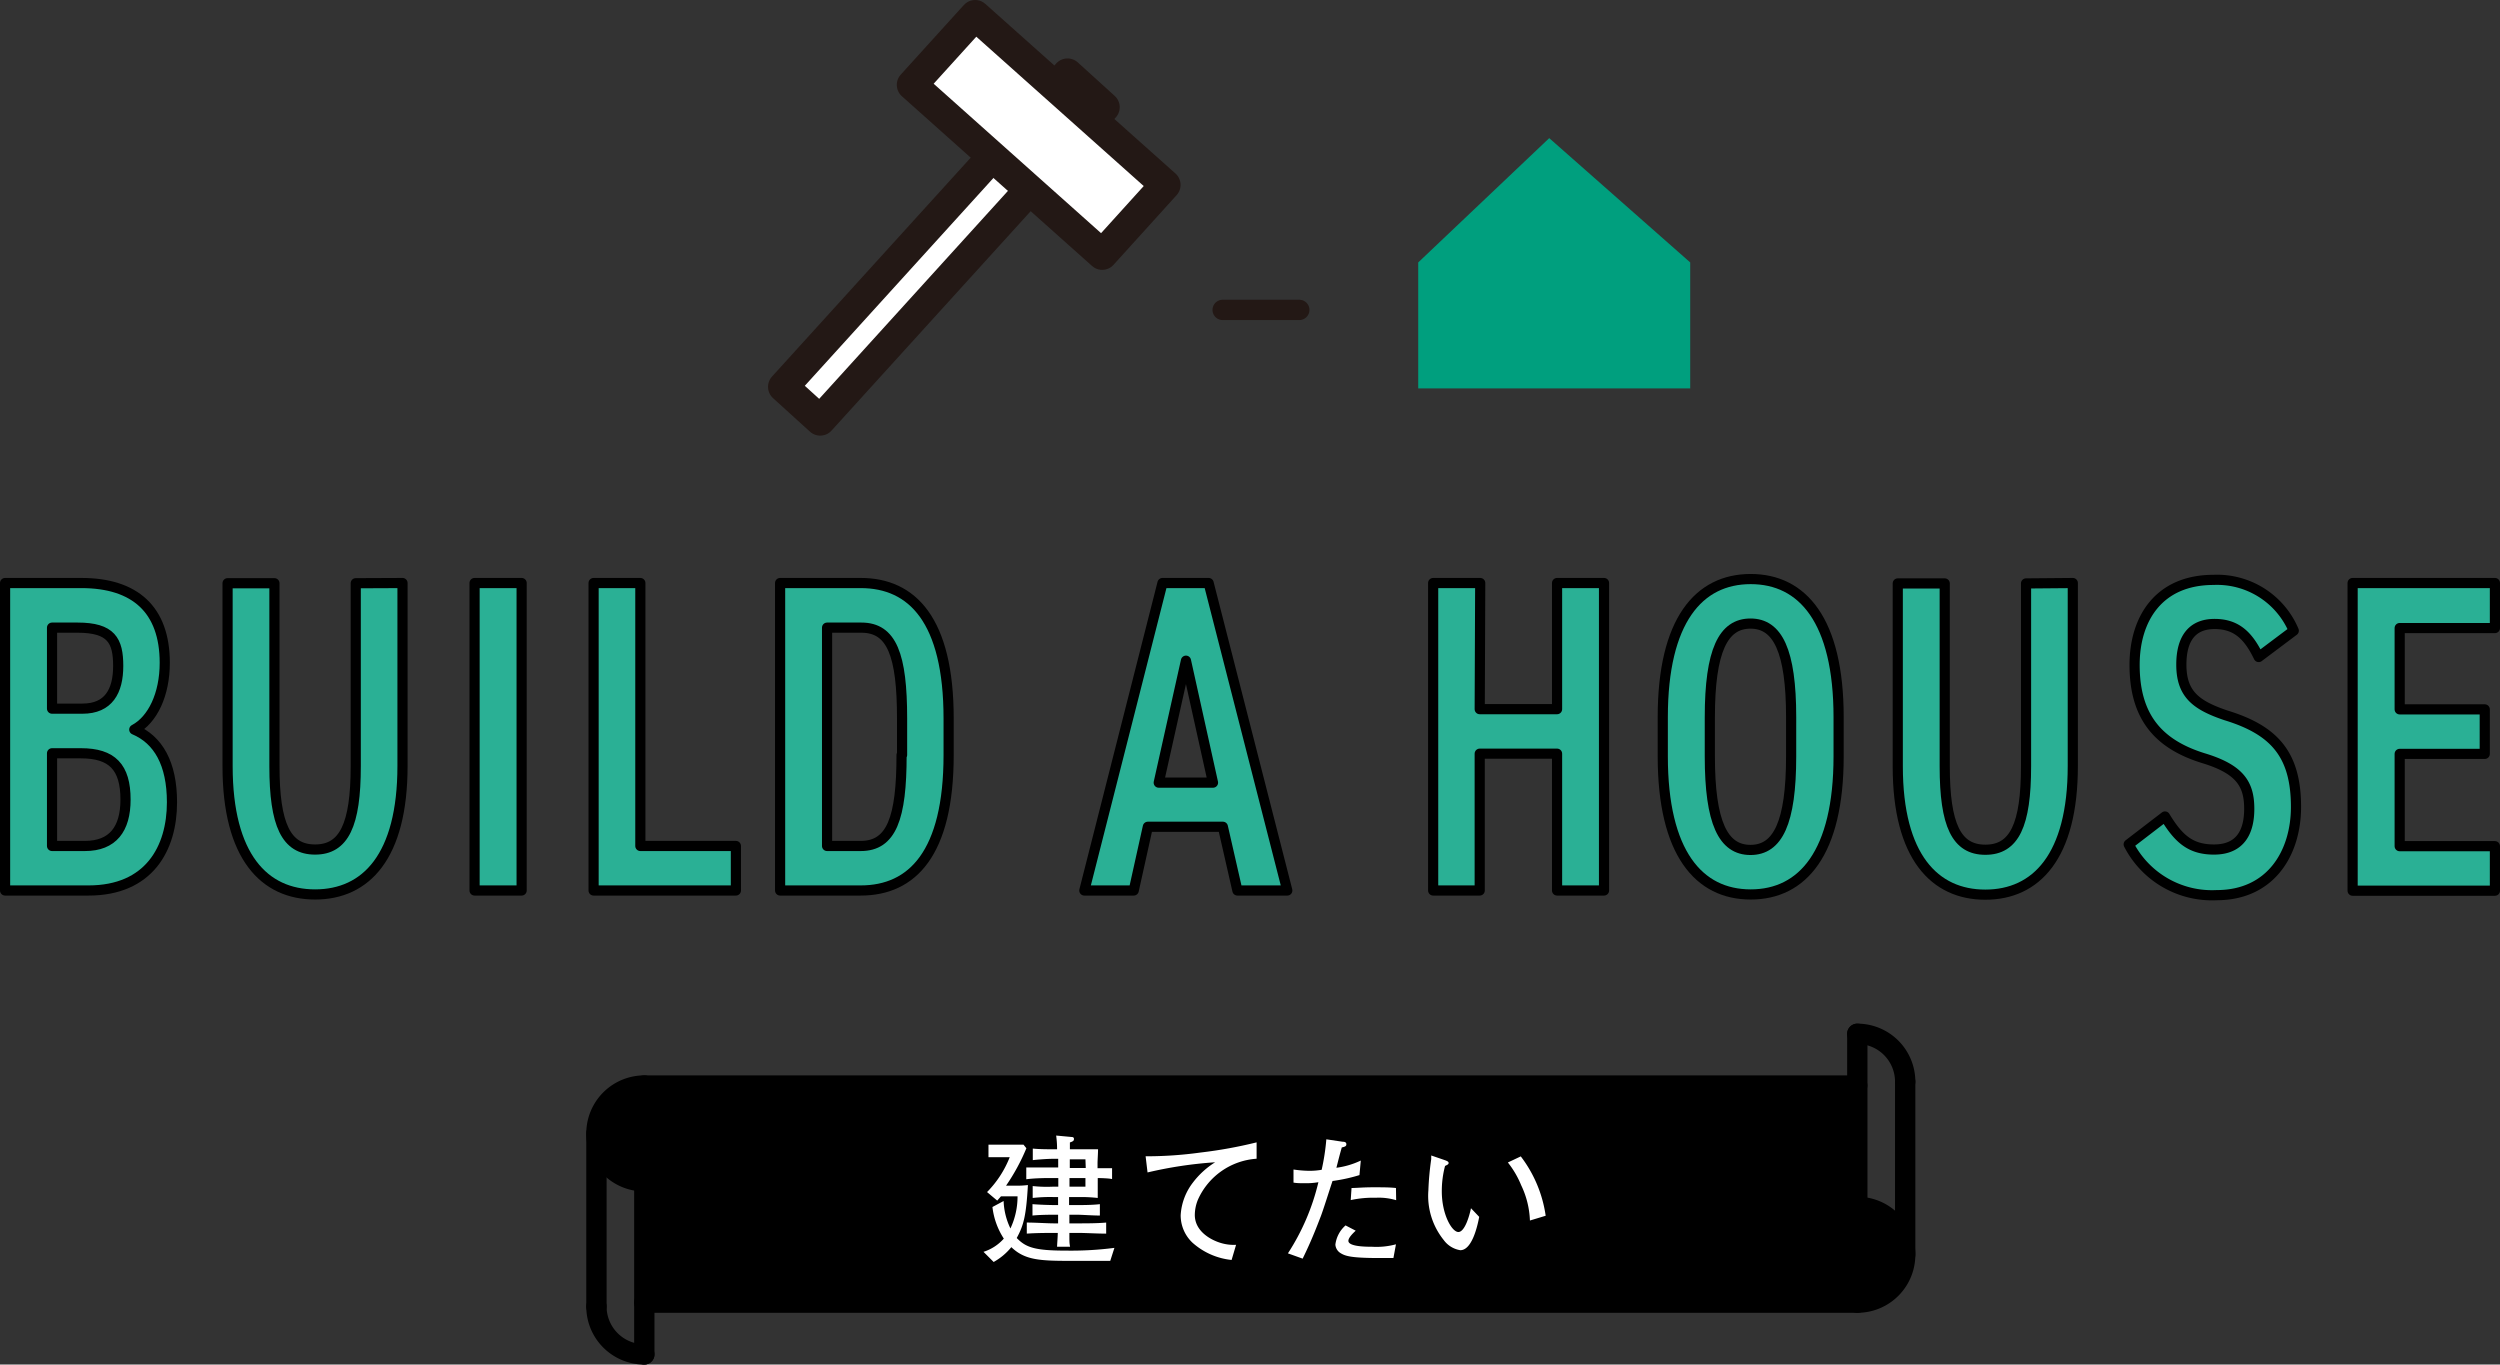
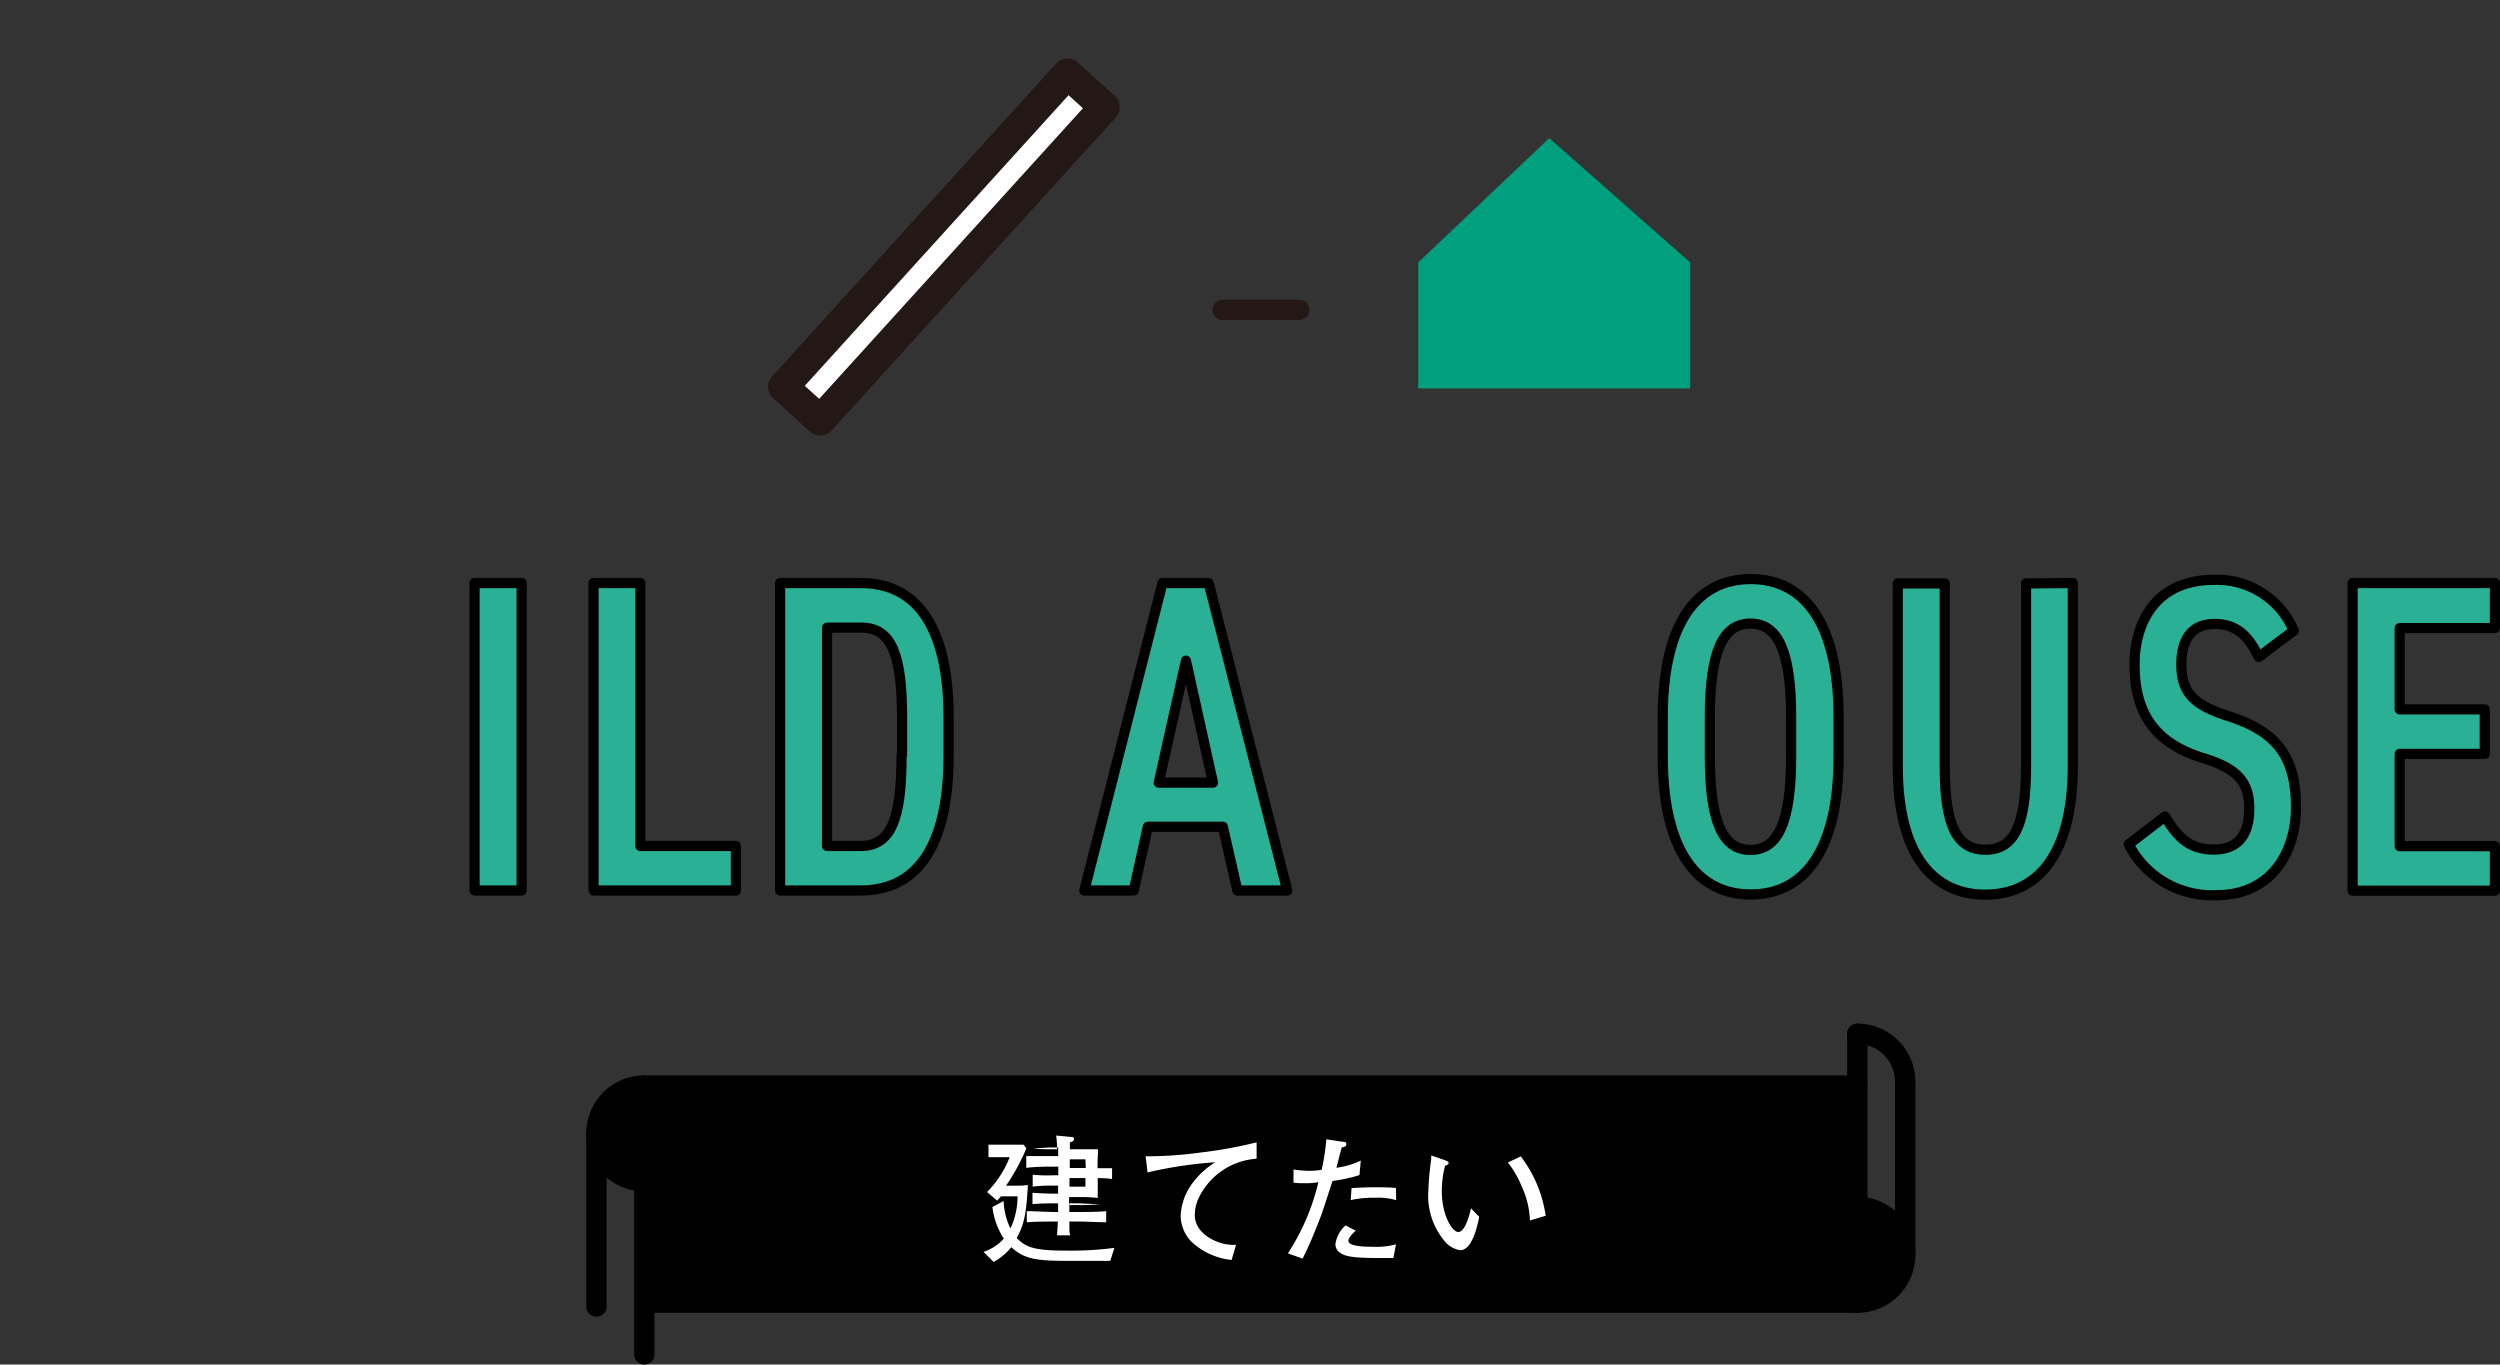
<svg xmlns="http://www.w3.org/2000/svg" viewBox="0 0 245.96 134.25">
  <rect x="0" y="0" width="245.96" height="134.25" fill="#333333" stroke="none" />
  <defs>
    <style>.cls-1{fill:#2ab095;}.cls-1,.cls-4{stroke:#000;}.cls-1,.cls-3,.cls-4,.cls-6{stroke-linecap:round;stroke-linejoin:round;}.cls-2{fill:#009f7e;}.cls-3,.cls-5,.cls-6{fill:#fff;}.cls-3,.cls-6{stroke:#231815;}.cls-3,.cls-4{stroke-width:2px;}.cls-4{fill:none;}.cls-6{stroke-width:3px;}</style>
  </defs>
  <g id="レイヤー_2" data-name="レイヤー 2">
    <g id="レイヤー_1-2" data-name="レイヤー 1">
-       <path class="cls-1" d="M8,57.36c5.3,0,8.21,2.63,8.21,7.85,0,3.11-1.19,5.61-3,6.57,2.36,1,3.71,3.34,3.71,7.15,0,4.56-2.27,8.68-8.21,8.68H.5V57.36ZM5.12,69.72h3c2.55,0,3.51-1.71,3.51-4.2s-.68-3.77-4-3.77H5.12Zm0,13.51H8.35c2.75,0,4-1.67,4-4.56,0-3.2-1.32-4.56-4.39-4.56H5.12Z" />
-       <path class="cls-1" d="M39.6,57.36v18C39.6,84.28,36,88,31,88s-8.61-3.72-8.61-12.62v-18H27v18c0,5.79,1.16,8.2,4,8.2s4-2.41,4-8.2v-18Z" />
      <path class="cls-1" d="M51.32,87.61H46.69V57.36h4.63Z" />
      <path class="cls-1" d="M63,83.23H72.4v4.38h-14V57.36H63Z" />
      <path class="cls-1" d="M76.75,87.61V57.36h7.93c5.06,0,8.65,3.64,8.65,13.33v3.59c0,9.69-3.59,13.33-8.65,13.33Zm12-13.33V70.69c0-6.23-1-8.94-4-8.94H81.37V83.23h3.31C87.71,83.23,88.7,80.51,88.7,74.28Z" />
      <path class="cls-1" d="M106.68,87.61l7.69-30.25h4.54l7.74,30.25h-4.91l-1.43-6.27h-7.38l-1.39,6.27ZM114,77h5.34L116.68,65Z" />
-       <path class="cls-1" d="M145.58,69.77h7.61V57.36h4.62V87.61h-4.62V74.15h-7.61V87.61H141V57.36h4.63Z" />
      <path class="cls-1" d="M163.59,74.41V70.56c0-9.52,3.55-13.59,8.65-13.59s8.65,4.07,8.65,13.59v3.85c0,9.52-3.55,13.59-8.65,13.59S163.59,83.93,163.59,74.41Zm4.63-3.85v3.85c0,6.54,1.31,9.21,4,9.21s4-2.67,4-9.21V70.56c0-6.53-1.32-9.21-4-9.21S168.22,64,168.22,70.56Z" />
      <path class="cls-1" d="M203.93,57.36v18c0,8.94-3.63,12.66-8.61,12.66s-8.61-3.72-8.61-12.62v-18h4.62v18c0,5.79,1.16,8.2,4,8.2s4-2.41,4-8.2v-18Z" />
      <path class="cls-1" d="M222.22,64.64c-1-2.06-2.15-3.25-4.34-3.25s-3.27,1.41-3.27,4c0,2.89,1.43,4,4.42,5,4.71,1.45,6.86,3.82,6.86,9,0,4.52-2.47,8.68-7.81,8.68a9.21,9.21,0,0,1-8.65-5L213,80.33c1.31,2.15,2.47,3.25,4.82,3.25,2.67,0,3.47-1.84,3.47-4,0-2.41-.88-3.9-4.55-5-4.34-1.36-6.73-4-6.73-9.16,0-4.56,2.39-8.37,7.77-8.37a8.19,8.19,0,0,1,7.89,5Z" />
      <path class="cls-1" d="M245.46,57.36v4.43h-9.37v8h8.37v4.38h-8.37v9.08h9.37v4.38h-14V57.36Z" />
      <polygon class="cls-2" points="152.42 13.59 139.53 25.82 139.53 38.21 166.29 38.21 166.29 25.82 152.42 13.59" />
      <line class="cls-3" x1="120.29" y1="30.49" x2="127.83" y2="30.49" />
      <path class="cls-4" d="M182.73,118.74a4.71,4.71,0,1,1,0,9.42" />
      <path class="cls-4" d="M182.73,101.71a4.71,4.71,0,0,1,4.71,4.71" />
      <line class="cls-4" x1="182.73" y1="101.71" x2="182.73" y2="118.74" />
      <line class="cls-4" x1="187.44" y1="106.42" x2="187.44" y2="123.45" />
      <polyline class="cls-4" points="182.72 128.16 157.68 128.16 63.39 128.16" />
      <polyline class="cls-4" points="63.39 106.8 157.68 106.8 182.72 106.8" />
      <path class="cls-4" d="M63.39,116.22a4.71,4.71,0,0,1,0-9.42" />
-       <path class="cls-4" d="M63.39,133.25a4.71,4.71,0,0,1-4.71-4.71" />
      <line class="cls-4" x1="63.39" y1="133.25" x2="63.39" y2="116.22" />
      <line class="cls-4" x1="58.68" y1="128.54" x2="58.68" y2="111.51" />
      <path d="M182.73,128.16H63.39V116.22a4.71,4.71,0,0,1,0-9.42H182.73v11.94a4.71,4.71,0,1,1,0,9.42Z" />
-       <path class="cls-5" d="M109.23,124.05l-3.83,0c-3.1,0-4.57-.07-5.9-1.35a6.08,6.08,0,0,1-1.74,1.46l-1-1a4.48,4.48,0,0,0,2-1.3,7.2,7.2,0,0,1-1.12-3.11l1.1-.59a6.73,6.73,0,0,0,.67,2.7,7.37,7.37,0,0,0,.7-3.16H98.48l-.37.42-1-.84a10.19,10.19,0,0,0,2.23-3.43h-.91c-.24,0-.84,0-1.18,0v-1.23c.35,0,.87,0,1.26,0h1.19c.53,0,.7,0,1,0l.28.35a19.94,19.94,0,0,1-2,3.68h.9a8.65,8.65,0,0,0,1.25-.06c-.17,3-.41,3.95-1.1,5.21.9.93,1.78,1.24,4.84,1.24a33.1,33.1,0,0,0,4.77-.27ZM108,115.9v.35c0,.92,0,1.1,0,1.61a14.73,14.73,0,0,0-1.75-.09h-1.07v.79H106c.46,0,1.47,0,2.21-.09v1.12c-.69,0-1.78-.08-2.21-.08h-.79l0,.85h1c.56,0,1.76,0,2.62-.08v1.09c-.8,0-2.1-.07-2.62-.07h-1c0,.91,0,1,.07,1.36H104c0-.19.06-.91.07-1.36h-.43c-.45,0-1.71,0-2.62.07v-1.09c.85,0,2.06.08,2.62.08h.46l0-.85h-.31c-.39,0-1.44,0-2.21.08v-1.12c.73.06,1.74.09,2.21.09h.31v-.79h-.5a15.17,15.17,0,0,0-2,.09v-1.17a13.29,13.29,0,0,0,2,.06h.52v-.85h-.77c-.25,0-1.51,0-2.38.12v-1.16c.46,0,.8,0,2.4,0h.74c0-.23,0-.3,0-.85h-.57c-.53,0-1.55.08-1.93.13V113c.56.07,1.72.07,1.9.07H104c0-.65-.05-1-.09-1.35l1.5.14c.06,0,.25,0,.25.19s-.09.24-.4.35c0,.07,0,.63,0,.67h.94c.64,0,1.43,0,1.83,0,0,.41-.05,1.09-.05,1.35v.51c.42,0,1,0,1.43,0V116C109.05,115.92,108.37,115.91,108,115.9Zm-1.21-1.84h-1.54c0,.13,0,.71,0,.85h1.57Zm0,1.84h-1.57v.85h1.57Z" />
+       <path class="cls-5" d="M109.23,124.05l-3.83,0c-3.1,0-4.57-.07-5.9-1.35a6.08,6.08,0,0,1-1.74,1.46l-1-1a4.48,4.48,0,0,0,2-1.3,7.2,7.2,0,0,1-1.12-3.11l1.1-.59a6.73,6.73,0,0,0,.67,2.7,7.37,7.37,0,0,0,.7-3.16H98.48l-.37.42-1-.84a10.19,10.19,0,0,0,2.23-3.43h-.91c-.24,0-.84,0-1.18,0v-1.23c.35,0,.87,0,1.26,0h1.19c.53,0,.7,0,1,0l.28.35a19.94,19.94,0,0,1-2,3.68h.9a8.65,8.65,0,0,0,1.25-.06c-.17,3-.41,3.95-1.1,5.21.9.93,1.78,1.24,4.84,1.24a33.1,33.1,0,0,0,4.77-.27ZM108,115.9v.35c0,.92,0,1.1,0,1.61a14.73,14.73,0,0,0-1.75-.09h-1.07v.79H106c.46,0,1.47,0,2.21-.09c-.69,0-1.78-.08-2.21-.08h-.79l0,.85h1c.56,0,1.76,0,2.62-.08v1.09c-.8,0-2.1-.07-2.62-.07h-1c0,.91,0,1,.07,1.36H104c0-.19.06-.91.07-1.36h-.43c-.45,0-1.71,0-2.62.07v-1.09c.85,0,2.06.08,2.62.08h.46l0-.85h-.31c-.39,0-1.44,0-2.21.08v-1.12c.73.06,1.74.09,2.21.09h.31v-.79h-.5a15.17,15.17,0,0,0-2,.09v-1.17a13.29,13.29,0,0,0,2,.06h.52v-.85h-.77c-.25,0-1.51,0-2.38.12v-1.16c.46,0,.8,0,2.4,0h.74c0-.23,0-.3,0-.85h-.57c-.53,0-1.55.08-1.93.13V113c.56.07,1.72.07,1.9.07H104c0-.65-.05-1-.09-1.35l1.5.14c.06,0,.25,0,.25.19s-.09.24-.4.35c0,.07,0,.63,0,.67h.94c.64,0,1.43,0,1.83,0,0,.41-.05,1.09-.05,1.35v.51c.42,0,1,0,1.43,0V116C109.05,115.92,108.37,115.91,108,115.9Zm-1.21-1.84h-1.54c0,.13,0,.71,0,.85h1.57Zm0,1.84h-1.57v.85h1.57Z" />
      <path class="cls-5" d="M117.87,118a4,4,0,0,0-.32,1.53c0,1.6,1.56,2.47,2.6,2.77a4.35,4.35,0,0,0,1.46.17l-.44,1.49a6.81,6.81,0,0,1-3.85-1.7,3.69,3.69,0,0,1-1.16-2.71,5.79,5.79,0,0,1,1.2-3.2,8.16,8.16,0,0,1,2.19-2,40.46,40.46,0,0,0-6.65,1l-.19-1.59a38.81,38.81,0,0,0,5.41-.37,44.38,44.38,0,0,0,5.51-1V114A6.82,6.82,0,0,0,117.87,118Z" />
      <path class="cls-5" d="M133.75,115.61a16.26,16.26,0,0,1-2.65.58c-.2.57-1,3.14-1.22,3.64-.69,1.82-1.23,3-1.72,4l-1.45-.52a22.26,22.26,0,0,0,3-7,7.1,7.1,0,0,1-1.33.1c-.45,0-.77,0-1.12-.06v-1.29a11.05,11.05,0,0,0,1.58.13,7.15,7.15,0,0,0,1.19-.1,21.55,21.55,0,0,0,.46-3l1.61.24c.24,0,.36.07.36.25s-.12.24-.45.31c-.25.88-.31,1.15-.53,2a8,8,0,0,0,2.4-.71Zm3.34,8.16c-.54,0-1,0-1.38,0-2.86,0-3.38-.21-3.83-.49a1.06,1.06,0,0,1-.5-.83,3,3,0,0,1,1-1.89l1,.52c-.31.29-.72.7-.72,1,0,.58,1.8.58,2.31.58a7.32,7.32,0,0,0,2.37-.24Zm.27-5.69a5.91,5.91,0,0,0-2-.24,10.29,10.29,0,0,0-2.47.23l.08-1.19c.47,0,1.14-.07,2.12-.07s1.6,0,2.25.07Z" />
      <path class="cls-5" d="M143.67,123a2.5,2.5,0,0,1-1.63-1,6.93,6.93,0,0,1-1.51-4.89,28.09,28.09,0,0,1,.28-3.07c0-.06,0-.31,0-.36l1.28.44c.28.1.43.16.43.3s-.15.19-.35.29a9.7,9.7,0,0,0-.32,2.5c0,2.29,1,4,1.63,4s1.09-1.59,1.24-2.34l.81.85C145.29,121,144.73,123,143.67,123Zm6.85-2.92a8.74,8.74,0,0,0-.86-3.47,9.12,9.12,0,0,0-1.31-2.24l1.27-.6a12.53,12.53,0,0,1,2.45,5.84Z" />
      <rect class="cls-6" x="72.06" y="21.85" width="41.61" height="4.91" transform="translate(12.45 76.73) rotate(-47.77)" />
-       <polygon class="cls-6" points="108.44 25.05 89.73 8.35 95.94 1.5 114.65 18.19 108.44 25.05" />
    </g>
  </g>
</svg>